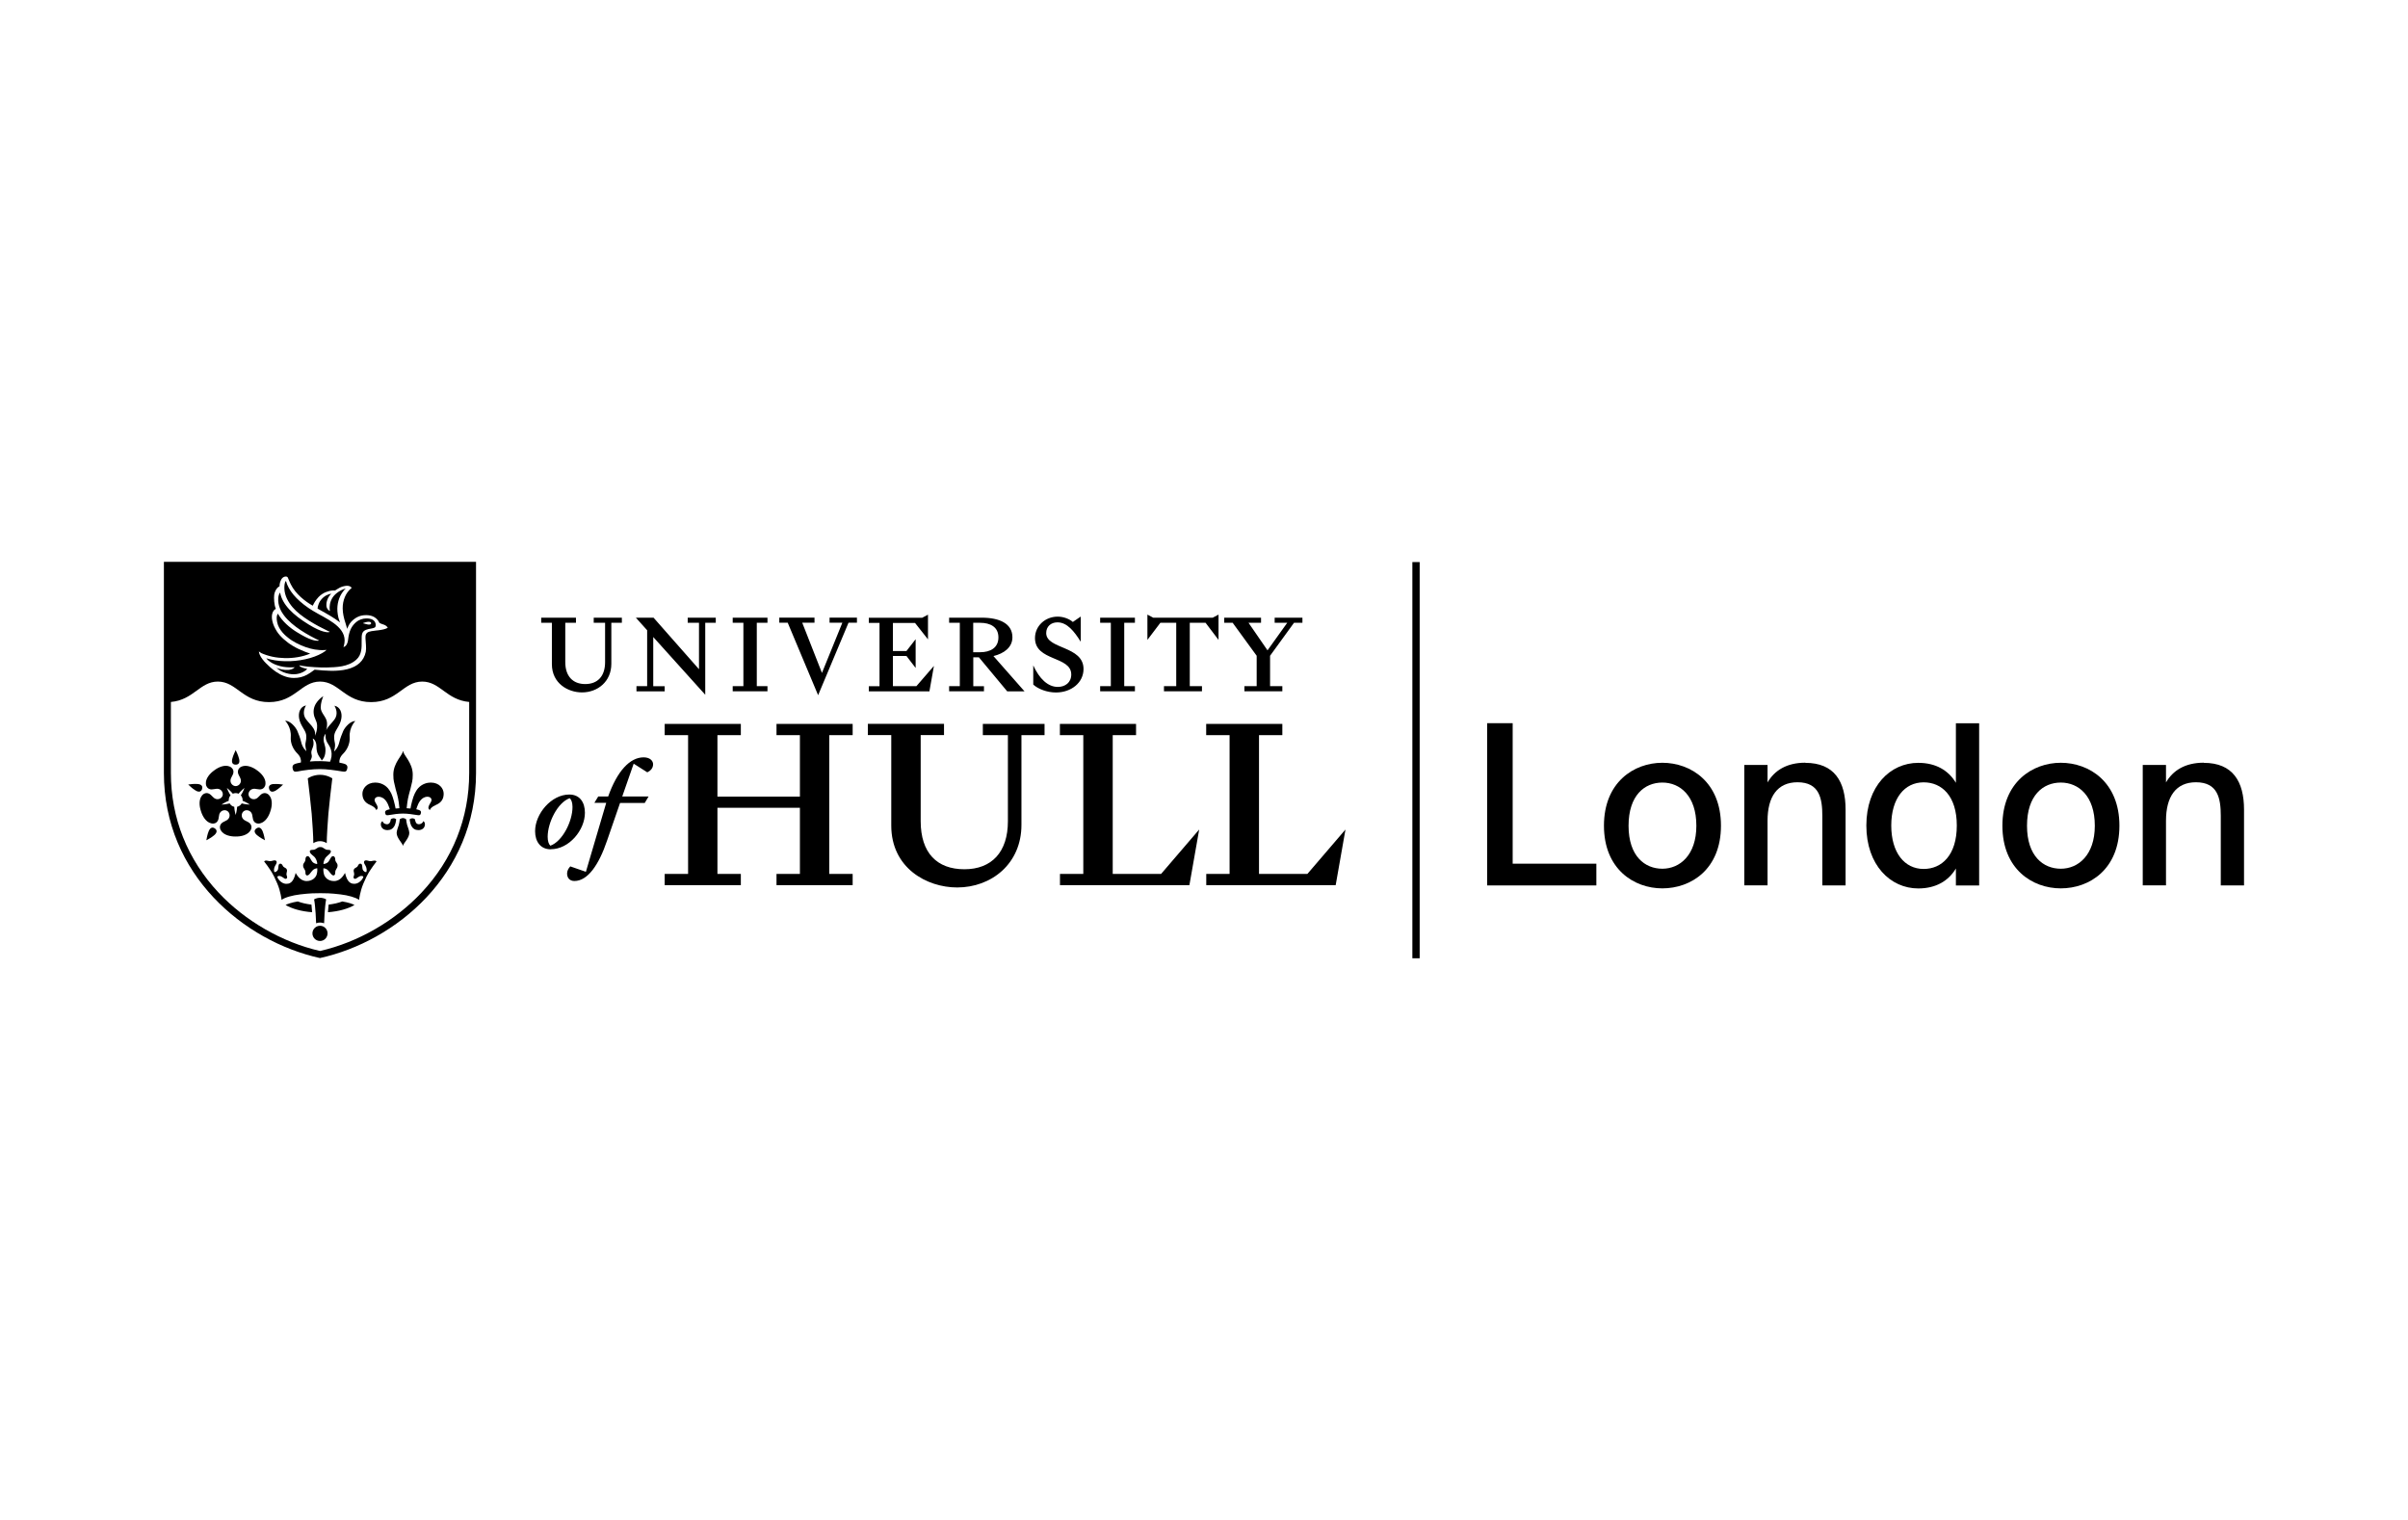
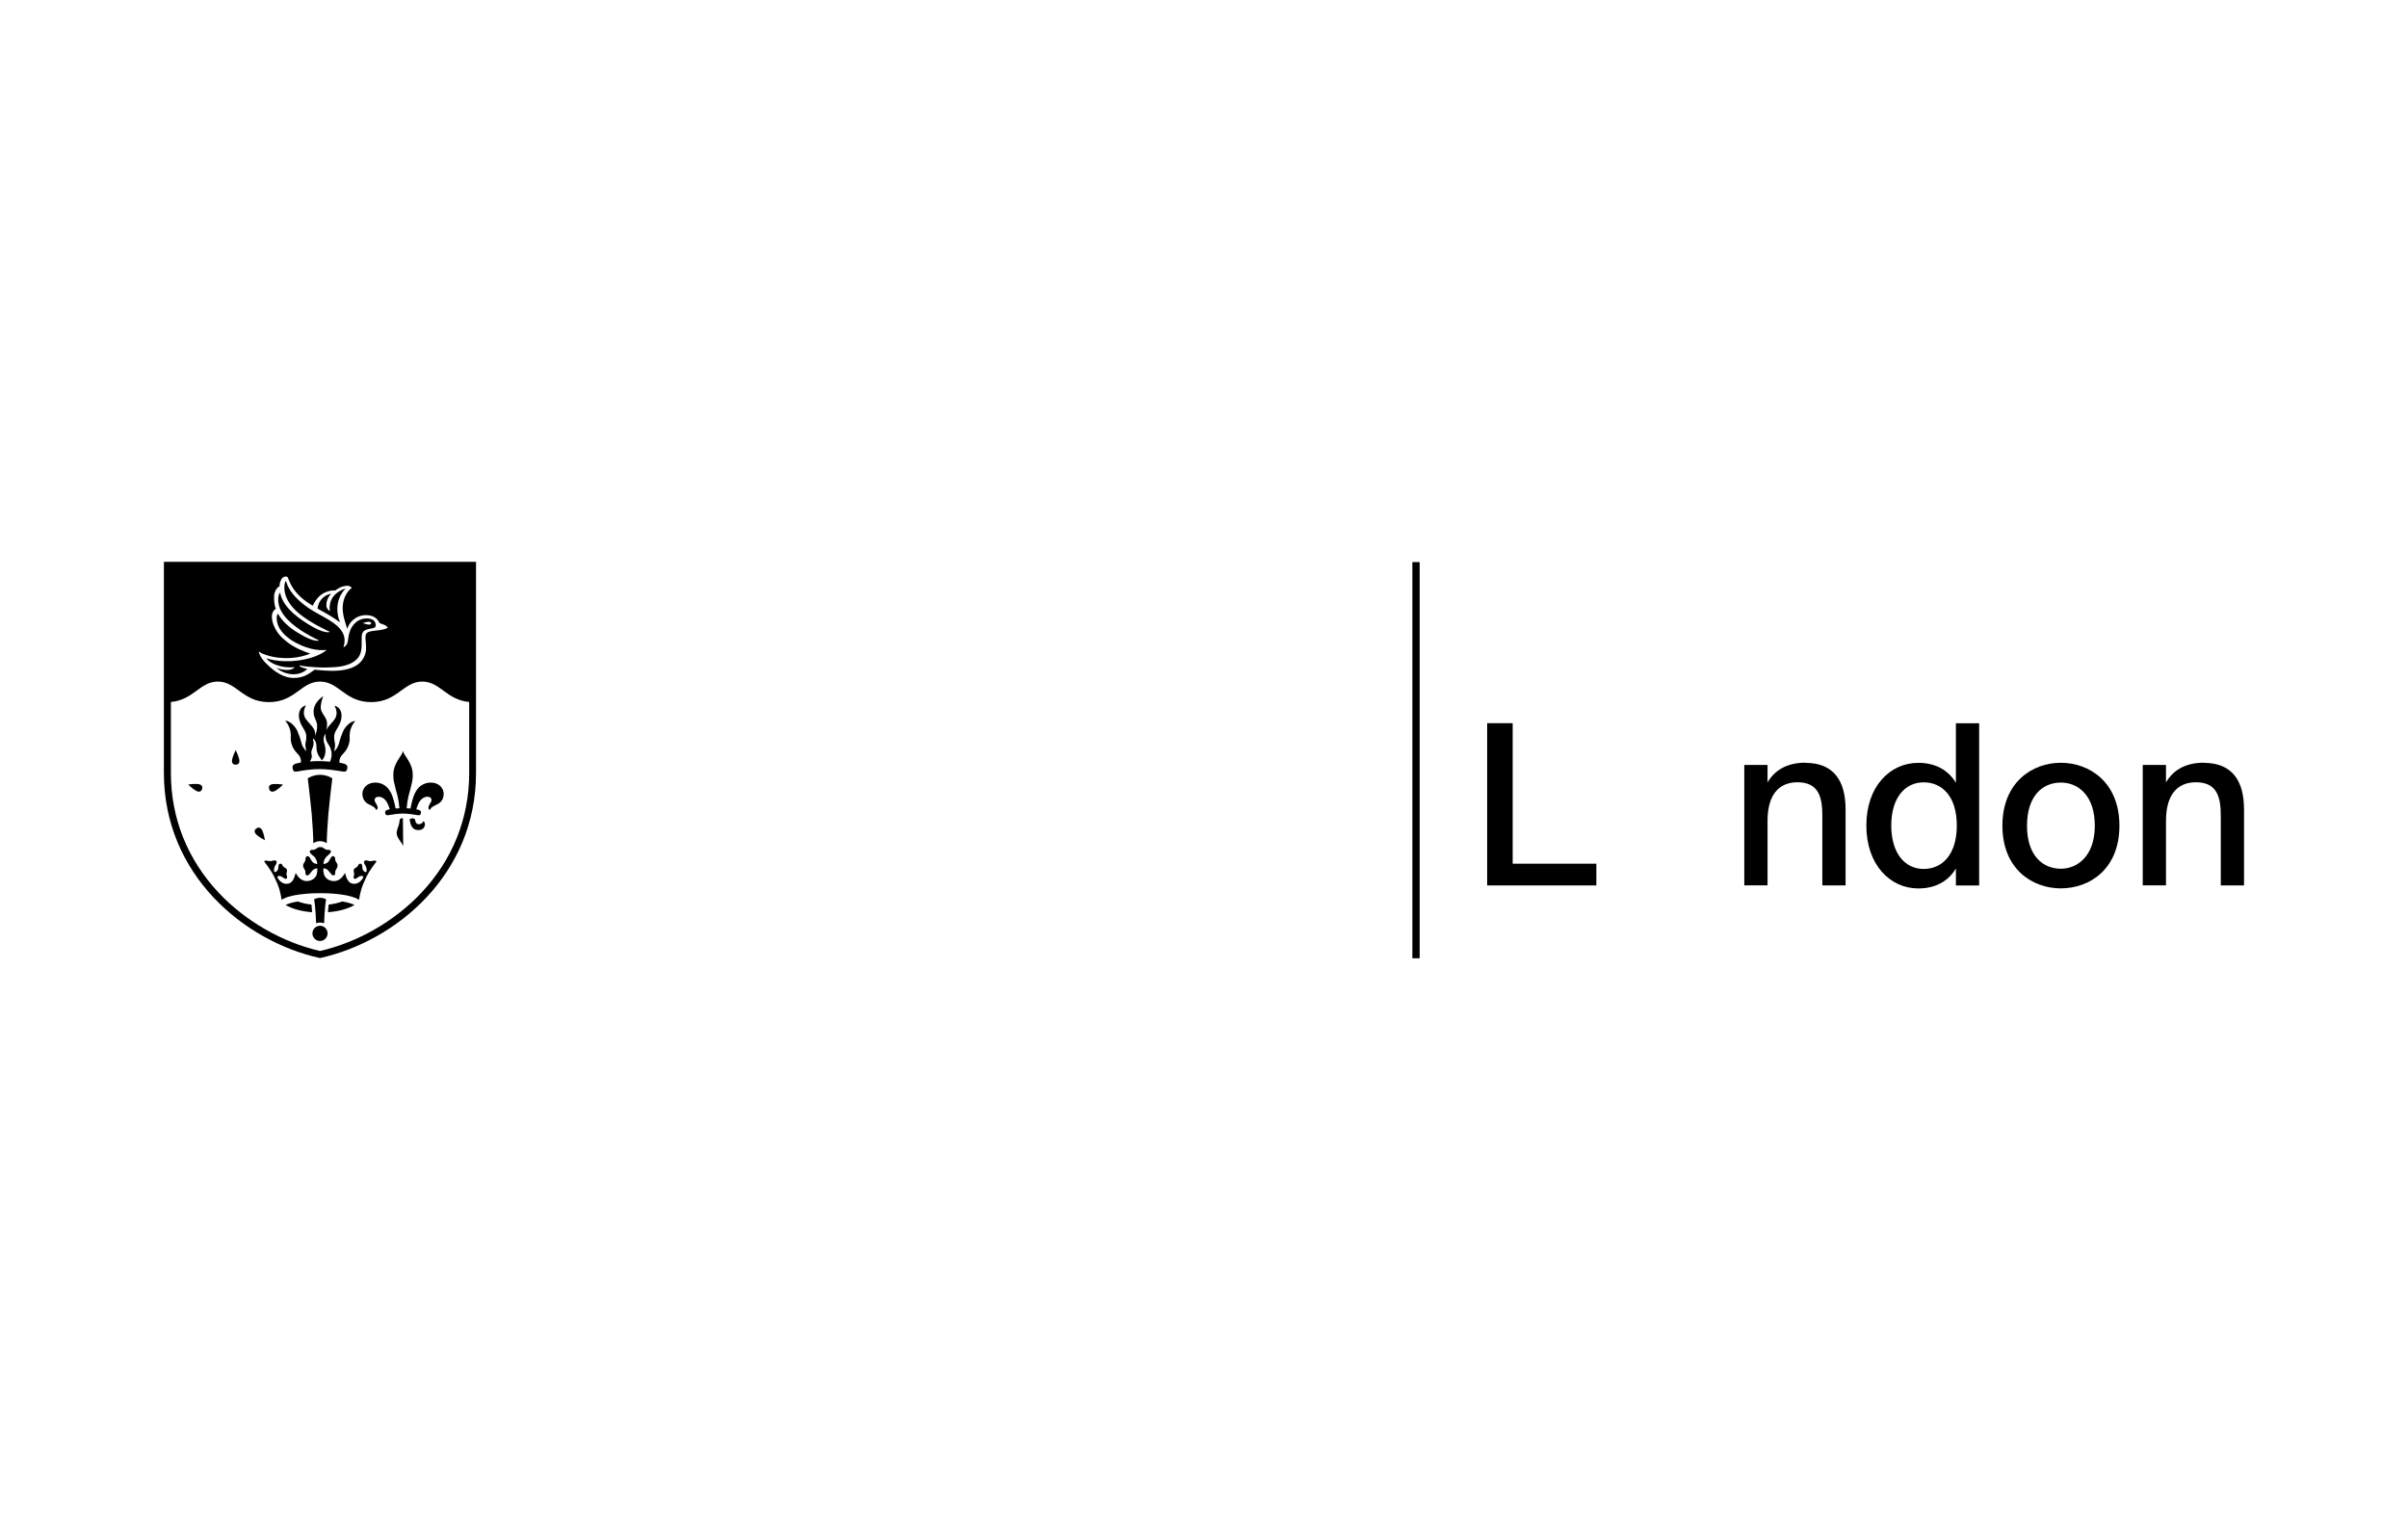
<svg xmlns="http://www.w3.org/2000/svg" id="Layer_1" data-name="Layer 1" viewBox="0 0 320 202">
  <defs>
    <style>
      .cls-1 {
        stroke-width: 0px;
      }
    </style>
  </defs>
  <rect class="cls-1" x="187.69" y="74.69" width=".97" height="52.65" />
-   <path class="cls-1" d="M73.14,112.38c1.61-.58,2.94-3.24,2.94-5.14,0-.58-.15-1-.38-1.17-1.59.57-2.92,3.22-2.92,5.13,0,.58.15,1,.36,1.18ZM73.19,112.86c-1.39,0-2.08-1.06-2.08-2.41,0-2.3,2.14-4.87,4.54-4.87,1.43,0,2.08,1.07,2.08,2.42,0,2.3-2.1,4.85-4.54,4.85ZM165.37,91.86v-.68h1.63v-4.04l-3.19-4.38h-1.12v-.68h4.89v.68h-1.66l2.52,3.66,2.62-3.66h-1.67v-.68h3.69v.68h-1.12l-3.18,4.38v4.04h1.63v.68h-5.05ZM152.48,85.03v-3.36l.77.41h7.91l.77-.41v3.36l-1.72-2.27h-2.1v8.42h1.62v.68h-5.05v-.68h1.63v-8.42h-2.11l-1.72,2.27ZM150.82,82.08v.68h-1.42v8.42h1.42v.68h-4.62v-.68h1.42v-8.42h-1.42v-.68h4.62ZM139.03,84.12c0,2.18,4.96,1.67,4.96,4.78,0,1.83-1.65,3.12-3.66,3.12-1.15,0-2.35-.44-3.02-1.05v-2.55c.81,1.77,1.94,2.86,3.26,2.86.98,0,1.79-.58,1.79-1.65,0-2.48-4.82-1.73-4.82-4.84,0-1.59,1.33-2.85,3.02-2.85.82,0,1.59.34,2.01.71l1.05-.72v3.35c-.87-1.4-1.82-2.58-3.09-2.58-.89,0-1.5.57-1.5,1.42ZM129.33,86.67h.91c1.36,0,2.44-.58,2.44-1.97s-1.08-1.94-2.44-1.94h-.91v3.91ZM130.75,91.86h-4.62v-.68h1.42v-8.42h-1.42v-.68h4.34c2.35,0,4.07.78,4.07,2.6,0,1.35-1.12,2.16-2.52,2.5l4.13,4.69h-2.3l-3.76-4.52h-.75v3.84h1.42v.68ZM121.68,84.92v3.84l-1.22-1.59h-1.8v4.01h3.12l2.33-2.69-.6,3.38h-8.05v-.68h1.42v-8.42h-1.42v-.68h7.09l.77-.41v3.28l-1.72-2.18h-2.94v3.73h1.8l1.22-1.57ZM109.23,89.42l2.71-6.67h-1.7v-.68h3.64v.68h-1.12l-4.04,9.63-4.04-9.63h-1.12v-.68h4.68v.68h-1.63l2.62,6.67ZM101.99,82.08v.68h-1.42v8.42h1.42v.68h-4.62v-.68h1.42v-8.42h-1.42v-.68h4.62ZM84.58,91.86v-.68h1.42v-7.43l-1.5-1.67h2.35l6.04,6.85v-6.17h-1.5v-.68h3.73v.68h-1.4v9.56l-6.91-7.67v6.54h1.52v.68h-3.74ZM80.42,82.76h-1.52v-.68h3.74v.68h-1.4v5.45c0,2.37-1.83,3.8-3.9,3.8-1.84,0-4-1.18-4-3.76v-5.49h-1.42v-.68h4.62v.68h-1.42v5.22c0,1.86.99,2.92,2.65,2.92s2.64-1.05,2.64-2.91v-5.23ZM80.56,106.68h-1.57l.51-.84h1.32c1.2-3.38,2.89-5.2,4.71-5.2.87,0,1.26.48,1.26.92,0,.52-.35.87-.77,1.07l-1.81-1.15-1.52,4.36h3.5s-.51.86-.51.86h-3.28s-1.73,5.01-1.73,5.01c-1.1,3.25-2.58,5.36-4.34,5.36-.64,0-.97-.43-.97-1,0-.37.2-.71.43-.94l2.07.72,2.7-9.16ZM160.29,97.69v-1.49h10.12v1.49h-3.1v18.44h6.43l5.06-5.9-1.3,7.39h-17.2v-1.49h3.1v-18.44h-3.1ZM140.85,97.69v-1.49h10.12v1.49h-3.1v18.44h6.43l5.06-5.9-1.3,7.39h-17.2v-1.49h3.1v-18.44h-3.1ZM133.93,97.69h-3.32v-1.49h8.2v1.49h-3.07v11.92c0,5.19-4.01,8.32-8.54,8.32-4.04,0-8.76-2.58-8.76-8.23v-12.02h-3.11v-1.49h10.12v1.49h-3.1v11.43c0,4.24,2.17,6.4,5.81,6.4s5.78-2.3,5.78-6.37v-11.46ZM98.45,96.2v1.49h-3.11v8.17h10.96v-8.17h-3.11v-1.49h10.12v1.49h-3.11v18.44h3.11v1.49h-10.12v-1.49h3.11v-8.79h-10.96v8.79h3.11v1.49h-10.12v-1.49h3.11v-18.44h-3.11v-1.49h10.12Z" />
  <path class="cls-1" d="M42.53,102.96c-.95,0-1.63.47-1.63.47.11.88.44,3.77.52,4.7.08.96.22,3.05.22,3.92,0,0,.33-.27.89-.27s.89.27.89.27c0-.87.14-2.95.22-3.92.08-.93.4-3.82.52-4.7,0,0-.68-.47-1.63-.47Z" />
  <path class="cls-1" d="M42.53,112.56c-.4,0-.5.37-.95.37-.21,0-.41.02-.41.21,0,.21.16.34.55.67.29.25.45.73.44,1-.05,0-.14,0-.18-.02-.1-.03-.34-.1-.49-.29-.23-.28-.33-.73-.6-.73-.22,0-.3.22-.3.42,0,.41-.31.45-.31.82,0,.44.31.48.31.92,0,.21.03.4.23.4.22,0,.35-.22.67-.62.18-.23.5-.33.67-.33,0,0,.05.41-.08.83-.12.39-.55.86-1.32.87-.9,0-1.32-.85-1.47-1.08-.11.39-.3,1.28-.97,1.42-.36.08-.81.01-1.23-.48-.22-.25-.24-.45-.24-.45.07-.08.29-.14.52-.03.38.19.47.4.68.3.15-.07.12-.23.06-.39-.14-.38.12-.53,0-.83-.11-.28-.42-.2-.55-.53-.07-.16-.22-.29-.39-.23-.21.09-.15.43-.21.69-.05.2-.14.27-.24.34-.1.08-.25.08-.25.08-.1-.16-.08-.55.08-.82.13-.23.3-.44.18-.63-.11-.17-.34-.11-.51-.06-.34.1-.5.03-.67,0-.14-.03-.32-.06-.45.09,0,0,.34.44.43.57.42.63.7.9,1.32,2.37.46,1.08.57,2.17.57,2.17.43-.33,1.45-.61,2.48-.73,1.32-.16,2.02-.16,2.67-.16s1.35,0,2.67.16c1.03.12,2.05.41,2.48.73,0,0,.11-1.09.57-2.17.62-1.47.9-1.74,1.32-2.37.09-.13.43-.57.43-.57-.13-.15-.31-.11-.45-.09-.17.03-.34.11-.67,0-.17-.05-.4-.11-.51.06-.12.19.05.4.18.63.15.27.18.66.08.82,0,0-.14,0-.25-.08-.1-.07-.19-.15-.24-.34-.06-.26,0-.6-.21-.69-.17-.07-.32.07-.39.23-.13.33-.44.26-.55.53-.12.3.13.45,0,.83-.06.16-.09.32.06.39.21.1.3-.11.68-.3.22-.11.45-.06.52.03,0,0-.03.2-.24.45-.42.49-.87.55-1.23.48-.67-.15-.86-1.03-.97-1.42-.15.23-.57,1.09-1.47,1.08-.77,0-1.2-.48-1.32-.87-.13-.42-.08-.83-.08-.83.17,0,.49.1.67.33.32.4.46.62.67.62.19,0,.23-.2.23-.4,0-.44.31-.49.31-.92,0-.37-.31-.41-.31-.82,0-.21-.09-.42-.3-.42-.27,0-.38.45-.6.73-.15.19-.39.26-.49.29-.04.01-.13.02-.18.02,0-.28.15-.75.44-1,.38-.34.55-.46.55-.67,0-.19-.2-.21-.41-.21-.45,0-.55-.37-.95-.37Z" />
  <path class="cls-1" d="M42.53,125.04c.55,0,1-.45,1-1.01s-.45-1.01-1-1.01-1.01.45-1.01,1.01.45,1.01,1.01,1.01Z" />
  <path class="cls-1" d="M43.07,122.69c0-.22.08-2.21.27-3.18-.28-.17-.64-.21-.8-.21s-.51.04-.8.21c.19.96.26,2.94.27,3.18.17-.07.35-.1.53-.1s.37.04.54.1Z" />
  <path class="cls-1" d="M44.04,100.58c-.05.27-.1.46-.18.64-.37-.04-.95-.08-1.34-.08-.46,0-1,.01-1.34.05.1-.19.2-.35.25-.58.04-.23-.05-.32-.06-.64,0-.27.22-.62.28-.95.07-.44-.06-.75-.09-.87.13,0,.49.35.49,1.02,0,.53.1.86.22,1.1.16.33.37.51.48.79.04-.03.1-.11.16-.18.21-.26.32-.61.34-1.07.04-.83-.28-1.01-.24-1.65.02-.3.16-.54.27-.66-.01.09-.02.17-.02.27,0,.35.06.68.37,1.13.39.56.49,1.16.42,1.67ZM46.47,97.98c-.1-1.33.75-2.17.75-2.17-.69,0-1.4.86-1.61,1.33-.18.41-.41,1.01-.51,1.46-.2.88-.71,1.26-.71,1.26,0,0,.19-.6.12-1.08-.05-.31-.2-.8-.03-1.33s.74-1.11.88-1.96c.13-.75-.14-1.56-.92-1.71,0,0,.52.77.17,1.55-.18.4-.72.91-.93,1.18-.16.2-.26.37-.34.54.08-.25.14-.54.12-.98-.04-.81-.84-1.28-.84-2.06,0-.59.21-1.15.34-1.51-.18.14-1.38.9-1.28,2.23.06.78.42.97.46,1.66.03.53-.11.94-.26,1.4,0-.05.01-.1.01-.16,0-.44-.11-.72-.46-1.16-.21-.27-.75-.78-.93-1.18-.35-.78.17-1.55.17-1.55-.78.15-1.05.96-.92,1.71.14.85.71,1.44.88,1.96.17.53.02,1.02-.03,1.33-.07.48.12,1.08.12,1.08,0,0-.52-.39-.71-1.26-.1-.45-.33-1.05-.51-1.46-.21-.47-.92-1.33-1.61-1.33,0,0,.85.84.75,2.17-.06.8.3,1.62.88,2.19.42.42.51.83.47,1.19-.17.04-.37.07-.51.11-.37.09-.67.21-.6.64.07.42.22.53.64.45.9-.18,2.02-.32,3-.32.91,0,1.98.15,2.99.32.43.07.58-.02.65-.45.07-.42-.25-.55-.6-.63-.15-.03-.31-.07-.46-.1-.03-.35.07-.75.48-1.16.58-.57.94-1.4.89-2.19Z" />
  <path class="cls-1" d="M41.48,121.23c-.02-.34-.05-.7-.09-1.02-.72-.09-1.3-.23-1.82-.42-.81.13-1.4.34-1.62.47.84.49,2.06.85,3.53.96Z" />
  <path class="cls-1" d="M43.58,121.23c.02-.34.05-.7.09-1.02.72-.09,1.3-.23,1.82-.42.81.13,1.4.34,1.62.47-.84.49-2.06.85-3.53.96Z" />
  <path class="cls-1" d="M31.32,101.61c.47,0,.56-.35.45-.78-.13-.52-.34-.9-.45-1.15-.11.26-.32.63-.45,1.15-.11.43-.02.78.45.78Z" />
  <path class="cls-1" d="M26.85,104.85c.14-.44-.16-.64-.61-.67-.53-.04-.96.04-1.23.07.21.19.5.5.96.78.38.24.74.26.89-.19Z" />
-   <path class="cls-1" d="M28.56,110.09c-.38-.27-.66-.04-.83.37-.2.5-.25.92-.31,1.2.24-.14.63-.32,1.04-.67.34-.29.47-.63.1-.9Z" />
  <path class="cls-1" d="M34.07,110.09c-.38.27-.25.61.1.9.41.34.8.53,1.04.67-.06-.27-.11-.7-.31-1.2-.17-.41-.45-.64-.83-.37Z" />
  <path class="cls-1" d="M36.38,104.18c-.45.03-.75.23-.61.67.14.44.51.42.89.19.45-.28.75-.6.96-.78-.28-.03-.7-.11-1.23-.07Z" />
-   <path class="cls-1" d="M32.12,106.76c-.13.23-.35.39-.61.45-.02.5-.19,1.09-.19,1.09,0,0-.17-.59-.19-1.09-.26-.05-.48-.22-.61-.45-.48.13-1.09.16-1.09.16,0,0,.51-.34.97-.51,0-.03,0-.07,0-.1,0-.24.09-.46.24-.62-.28-.41-.49-.99-.49-.99,0,0,.48.38.79.77.12-.05.24-.08.38-.08s.26.03.38.08c.31-.39.79-.77.79-.77,0,0-.21.58-.49.99.15.16.24.38.24.62,0,.03,0,.07,0,.1.46.17.97.51.97.51,0,0-.61-.02-1.09-.16ZM35.05,105.4c-.51.09-.64.65-1.14.78-.38.1-.75-.13-.85-.45-.11-.31.06-.72.43-.86.47-.19.91.18,1.37-.04.15-.07.39-.25.42-.67.06-.72-.54-1.39-1.11-1.79-.56-.42-1.39-.78-2.05-.51-.39.16-.48.44-.5.61-.07.51.42.81.39,1.32-.02.39-.36.67-.69.67-.33,0-.66-.28-.69-.67-.03-.51.45-.8.39-1.32-.02-.17-.12-.44-.5-.61-.66-.28-1.49.08-2.05.51-.57.4-1.17,1.08-1.11,1.79.03.42.27.59.42.67.47.22.9-.15,1.37.04.36.14.53.55.43.86-.1.31-.47.54-.85.45-.49-.13-.63-.68-1.14-.78-.16-.03-.46-.03-.73.29-.47.55-.38,1.44-.15,2.11.2.67.66,1.45,1.36,1.61.41.1.65-.07.76-.19.36-.38.14-.9.46-1.29.25-.3.68-.34.95-.14.27.19.37.62.16.95-.27.43-.84.38-1.09.84-.08.15-.17.43.05.78.37.62,1.26.81,1.96.8.7.01,1.58-.18,1.96-.8.22-.36.13-.64.05-.78-.25-.46-.82-.41-1.09-.84-.21-.33-.11-.76.16-.95.26-.2.7-.16.95.14.32.39.11.92.46,1.29.11.12.36.29.76.19.7-.17,1.16-.94,1.36-1.61.23-.66.32-1.56-.15-2.11-.27-.32-.57-.32-.73-.29Z" />
-   <path class="cls-1" d="M52.25,108.74c-.23.01-.32.15-.33.16,0,.18-.1.47-.25.56-.09.06-.19.08-.28.07-.31-.02-.51-.22-.56-.41-.24.13-.27.47-.16.72.2.48.79.52,1.13.43.36-.09.65-.43.75-.85.04-.19.08-.33.1-.55-.04-.02-.15-.15-.4-.14Z" />
  <path class="cls-1" d="M54.44,108.87c.02.22.06.36.1.55.1.42.39.76.75.85.34.09.92.05,1.12-.43.11-.25.08-.6-.16-.72-.05.19-.25.39-.56.41-.09,0-.19-.02-.28-.07-.15-.09-.25-.39-.25-.56-.01,0-.1-.15-.33-.16-.25-.01-.35.12-.4.14Z" />
-   <path class="cls-1" d="M53.54,108.71c-.18,0-.37.12-.41.15-.03.22-.06.53-.13.75-.1.32-.29.78-.29,1.08,0,.67.81,1.41.81,1.66,0,0,.02.01.03.01s.03,0,.03-.01c0-.25.81-.98.81-1.66,0-.3-.19-.77-.29-1.08-.07-.22-.1-.53-.13-.75-.05-.03-.24-.15-.41-.15Z" />
+   <path class="cls-1" d="M53.54,108.71c-.18,0-.37.12-.41.15-.03.22-.06.53-.13.75-.1.32-.29.78-.29,1.08,0,.67.81,1.41.81,1.66,0,0,.02.01.03.01s.03,0,.03-.01Z" />
  <path class="cls-1" d="M53.54,108.11c.67,0,1.3.11,1.96.21.29.05.39-.02.44-.3.04-.29-.16-.36-.41-.43-.06-.02-.13-.03-.21-.05.12-.34.27-.97.76-1.39.13-.11.52-.37.96-.24.15.04.46.27.21.69-.13.22-.31.5-.32.72,0,.12.07.27.21.31.04-.16.2-.41.8-.67.72-.31,1.02-.8,1.02-1.49s-.58-1.48-1.72-1.48c-.44,0-1.14.15-1.67.75-.18.2-.33.46-.45.7-.24.47-.5,1.52-.57,2-.21-.02-.4-.04-.51-.04.03-.38.12-1.13.3-1.82.12-.46.26-.88.43-1.7.05-.24.08-.5.08-.95,0-1.59-1.26-2.6-1.26-3.1,0,0-.02-.01-.03-.01s-.03.01-.03.01c0,.5-1.26,1.51-1.26,3.1,0,.45.03.71.08.95.17.81.3,1.23.43,1.7.19.7.27,1.45.3,1.82-.11,0-.3.02-.51.04-.08-.48-.34-1.53-.57-2-.12-.24-.27-.49-.45-.7-.53-.6-1.23-.75-1.67-.75-1.14,0-1.72.81-1.72,1.48s.3,1.19,1.02,1.49c.6.26.76.51.8.67.14-.04.21-.19.21-.31,0-.22-.19-.49-.32-.72-.24-.42.07-.65.21-.69.44-.12.83.13.96.24.49.43.64,1.06.76,1.39-.08.02-.15.03-.21.05-.24.07-.45.14-.41.43.05.28.15.35.44.3.66-.11,1.29-.21,1.96-.21Z" />
  <path class="cls-1" d="M48.26,82.79s.18-.06.28-.09c.21-.06.51-.12.69-.03.06.03.1.09.09.16,0,.06-.04.11-.1.14-.19.07-.46,0-.69-.07-.09-.03-.22-.06-.26-.07-.02,0-.03-.03,0-.04ZM35.73,87.82c.64.5,1.39.69,1.87.78.58.1,1.13.08,1.24.08.11,0,.32-.01.32-.01,0,0-.07.08-.16.14-.39.26-.98.26-1.54.15-.1-.02-.6-.14-.74-.23,0,0,.37.36.93.59.54.22,1.01.28,1.4.28.98,0,1.68-.55,1.77-.72-.01.01-.32-.06-.56-.14-.32-.11-.45-.22-.49-.33,0,0,.19.04.42.08.81.15,2.53.23,3.19.21,1.3-.04,2.88-.06,3.97-1.04.74-.66.72-1.62.71-2.43,0-.46-.02-.86.11-1.13.18-.4.7-.5,1.12-.57.18-.03.38-.07.5-.14.1-.06.13-.16.14-.28,0-.09,0-.23-.08-.41-.17-.33-.5-.52-1.18-.52-.51,0-1.01.21-1.32.47-.54.46-.86.99-1.03,1.91-.03.14-.04.28-.06.43-.02.23-.11.68-.4.89-.12.09-.22.11-.22.11,0,0,.03-.08.04-.12.66-2.18-1.56-3.29-3.36-4.28-.45-.24-1.09-.63-1.34-.81-1.63-1.13-2.63-2.31-2.98-3.58-.2.16-.22.72-.21,1,.03.95.5,1.79,1.09,2.49,1.06,1.27,3.24,2.46,4.63,3.12.12.06.32.15.32.15,0,0-.19.15-.85-.04-.43-.12-1.06-.38-1.97-.94-2.04-1.25-3.49-2.62-3.79-4.24-.12.12-.22.48-.24.68-.1,1.11.46,1.96.77,2.37,1.12,1.47,3.22,2.63,4.66,3.32,0,0-.25.14-1.02-.12-.46-.15-1.1-.47-1.99-1.02-.9-.56-1.87-1.38-2.48-2.43-.17.27-.19.61-.09,1.13.21,1.1,1.21,1.88,1.44,2.06.65.54,1.54.97,2.35,1.26.77.27,1.62.45,2.56.39.11,0,.22-.02.22-.02,0,0-.09.09-.18.16-1,.74-2.79,1.27-4.67,1.34-.92.03-1.84-.04-2.59-.23-.16-.04-.42-.1-.57-.16.06.09.21.25.33.35Z" />
  <path class="cls-1" d="M62.35,102.72c0,5.99-2.19,11.49-6.34,15.9-3.55,3.78-8.45,6.6-13.48,7.75-5.03-1.15-9.93-3.97-13.48-7.75-4.15-4.42-6.34-9.92-6.34-15.9v-9.44c3.02-.27,3.86-2.71,6.24-2.71,2.51,0,3.31,2.73,6.79,2.73s4.27-2.73,6.79-2.73,3.31,2.73,6.79,2.73,4.28-2.73,6.79-2.73c2.38,0,3.22,2.44,6.24,2.71v9.44ZM34.61,86.74c1.09.49,2.1.68,3.23.71,1.13.03,2.39-.17,3.38-.6-.08-.03-.47-.16-.67-.24-.53-.21-1.07-.44-1.65-.79-.89-.53-1.72-1.29-2.12-1.94-.27-.44-.46-.81-.58-1.32-.21-.89.07-1.48.46-1.65-.23-.5-.28-1.43-.22-1.88.09-.56.41-.99.71-1.12-.02-.33.12-.85.38-1.11.15-.14.32-.2.5-.19.12.02.21.08.25.21.11.28.23.56.36.82.64,1.3,1.93,2.29,2.92,2.85.2-.41.4-.76.77-1.15.25-.27.63-.53.98-.66.35-.13.55-.19.95-.22,0,0,.27,0,.28,0,.08-.05.37-.25.63-.38.18-.09.57-.23.92-.24.24,0,.47.05.61.23l.04.05-.05.04c-.74.6-1.17,1.62-1.15,2.71.01.65.16,1.28.36,1.89.07.2.24.8.24.8.02-.06.13-.37.33-.68.25-.39.69-.71.98-.86.35-.18.71-.28,1.22-.28.89,0,1.48.42,1.75,1.03.13.08.28.13.42.18.23.07.5.17.65.4.01.02.04.06.04.06,0,0-.03.02-.06.04-.28.16-.69.24-1.23.31-.06,0-.13.01-.21.02-.36.04-.98.1-1.22.29-.21.16-.26.38-.24.78.03.55.13,1.3.04,1.76-.25,1.25-1.17,2-2.48,2.32-1.34.33-2.87.21-4.32.06,0,0-.63.47-1.02.68-.53.28-1.08.42-1.74.42-1.8,0-3.24-1.49-3.75-2-.23-.23-.61-.68-.78-1.08-.04-.1-.13-.36-.12-.43l.23.12ZM21.78,74.66v28.05c0,13.52,10.65,22.38,20.74,24.6,10.09-2.22,20.74-11.08,20.74-24.6v-28.05H21.78Z" />
  <path class="cls-1" d="M45.19,82.71s-.18-.46-.22-.64c-.06-.27-.11-.55-.13-.83-.07-1.01.21-1.85.62-2.46.1-.15.3-.43.49-.58-.66.17-1.36.64-1.71,1.14-.2.29-.34.64-.39.93-.1.54-.01.91,0,.92-.18-.07-.25-.17-.32-.26-.15-.19-.17-.41-.15-.73.02-.22.1-.52.26-.81.16-.29.39-.5.39-.5-.42.06-.94.3-1.33.77-.09.1-.23.27-.37.65-.06.14-.13.4-.13.56l.31.18c.84.46,1.85,1.02,2.66,1.65Z" />
  <path class="cls-1" d="M212.14,114.78v2.88h-14.51v-21.56h3.39v18.67h11.12Z" />
-   <path class="cls-1" d="M225.43,109.73c0-3.98-2.17-5.74-4.52-5.74s-4.49,1.69-4.49,5.74,2.17,5.71,4.49,5.71,4.52-1.81,4.52-5.71ZM220.91,118.05c-3.78,0-7.76-2.56-7.76-8.33s3.98-8.36,7.76-8.36,7.79,2.56,7.79,8.36-3.98,8.33-7.79,8.33Z" />
  <path class="cls-1" d="M239.91,101.37c3.87,0,5.35,2.5,5.35,6.21v10.08h-3.09v-9.25c0-2.32-.39-4.46-3.3-4.46-2.68,0-3.98,1.93-3.98,5.11v8.59h-3.09v-16h3.09v2.32c.92-1.58,2.53-2.62,5.03-2.62Z" />
  <path class="cls-1" d="M251.33,109.7c0,3.6,1.75,5.77,4.31,5.77,2.38,0,4.4-1.81,4.4-5.77s-2.02-5.74-4.4-5.74c-2.56,0-4.31,2.14-4.31,5.74ZM263.01,96.11v21.56h-3.09v-2.26c-.98,1.64-2.65,2.65-5,2.65-3.72,0-6.9-3.12-6.9-8.36s3.18-8.33,6.9-8.33c2.35,0,4.01,1.01,5,2.65v-7.91h3.09Z" />
  <path class="cls-1" d="M278.38,109.73c0-3.98-2.17-5.74-4.52-5.74s-4.49,1.69-4.49,5.74,2.17,5.71,4.49,5.71,4.52-1.81,4.52-5.71ZM273.86,118.05c-3.78,0-7.76-2.56-7.76-8.33s3.98-8.36,7.76-8.36,7.79,2.56,7.79,8.36-3.98,8.33-7.79,8.33Z" />
  <path class="cls-1" d="M292.86,101.37c3.87,0,5.35,2.5,5.35,6.21v10.08h-3.09v-9.25c0-2.32-.39-4.46-3.3-4.46-2.68,0-3.98,1.93-3.98,5.11v8.59h-3.09v-16h3.09v2.32c.92-1.58,2.53-2.62,5.03-2.62Z" />
</svg>